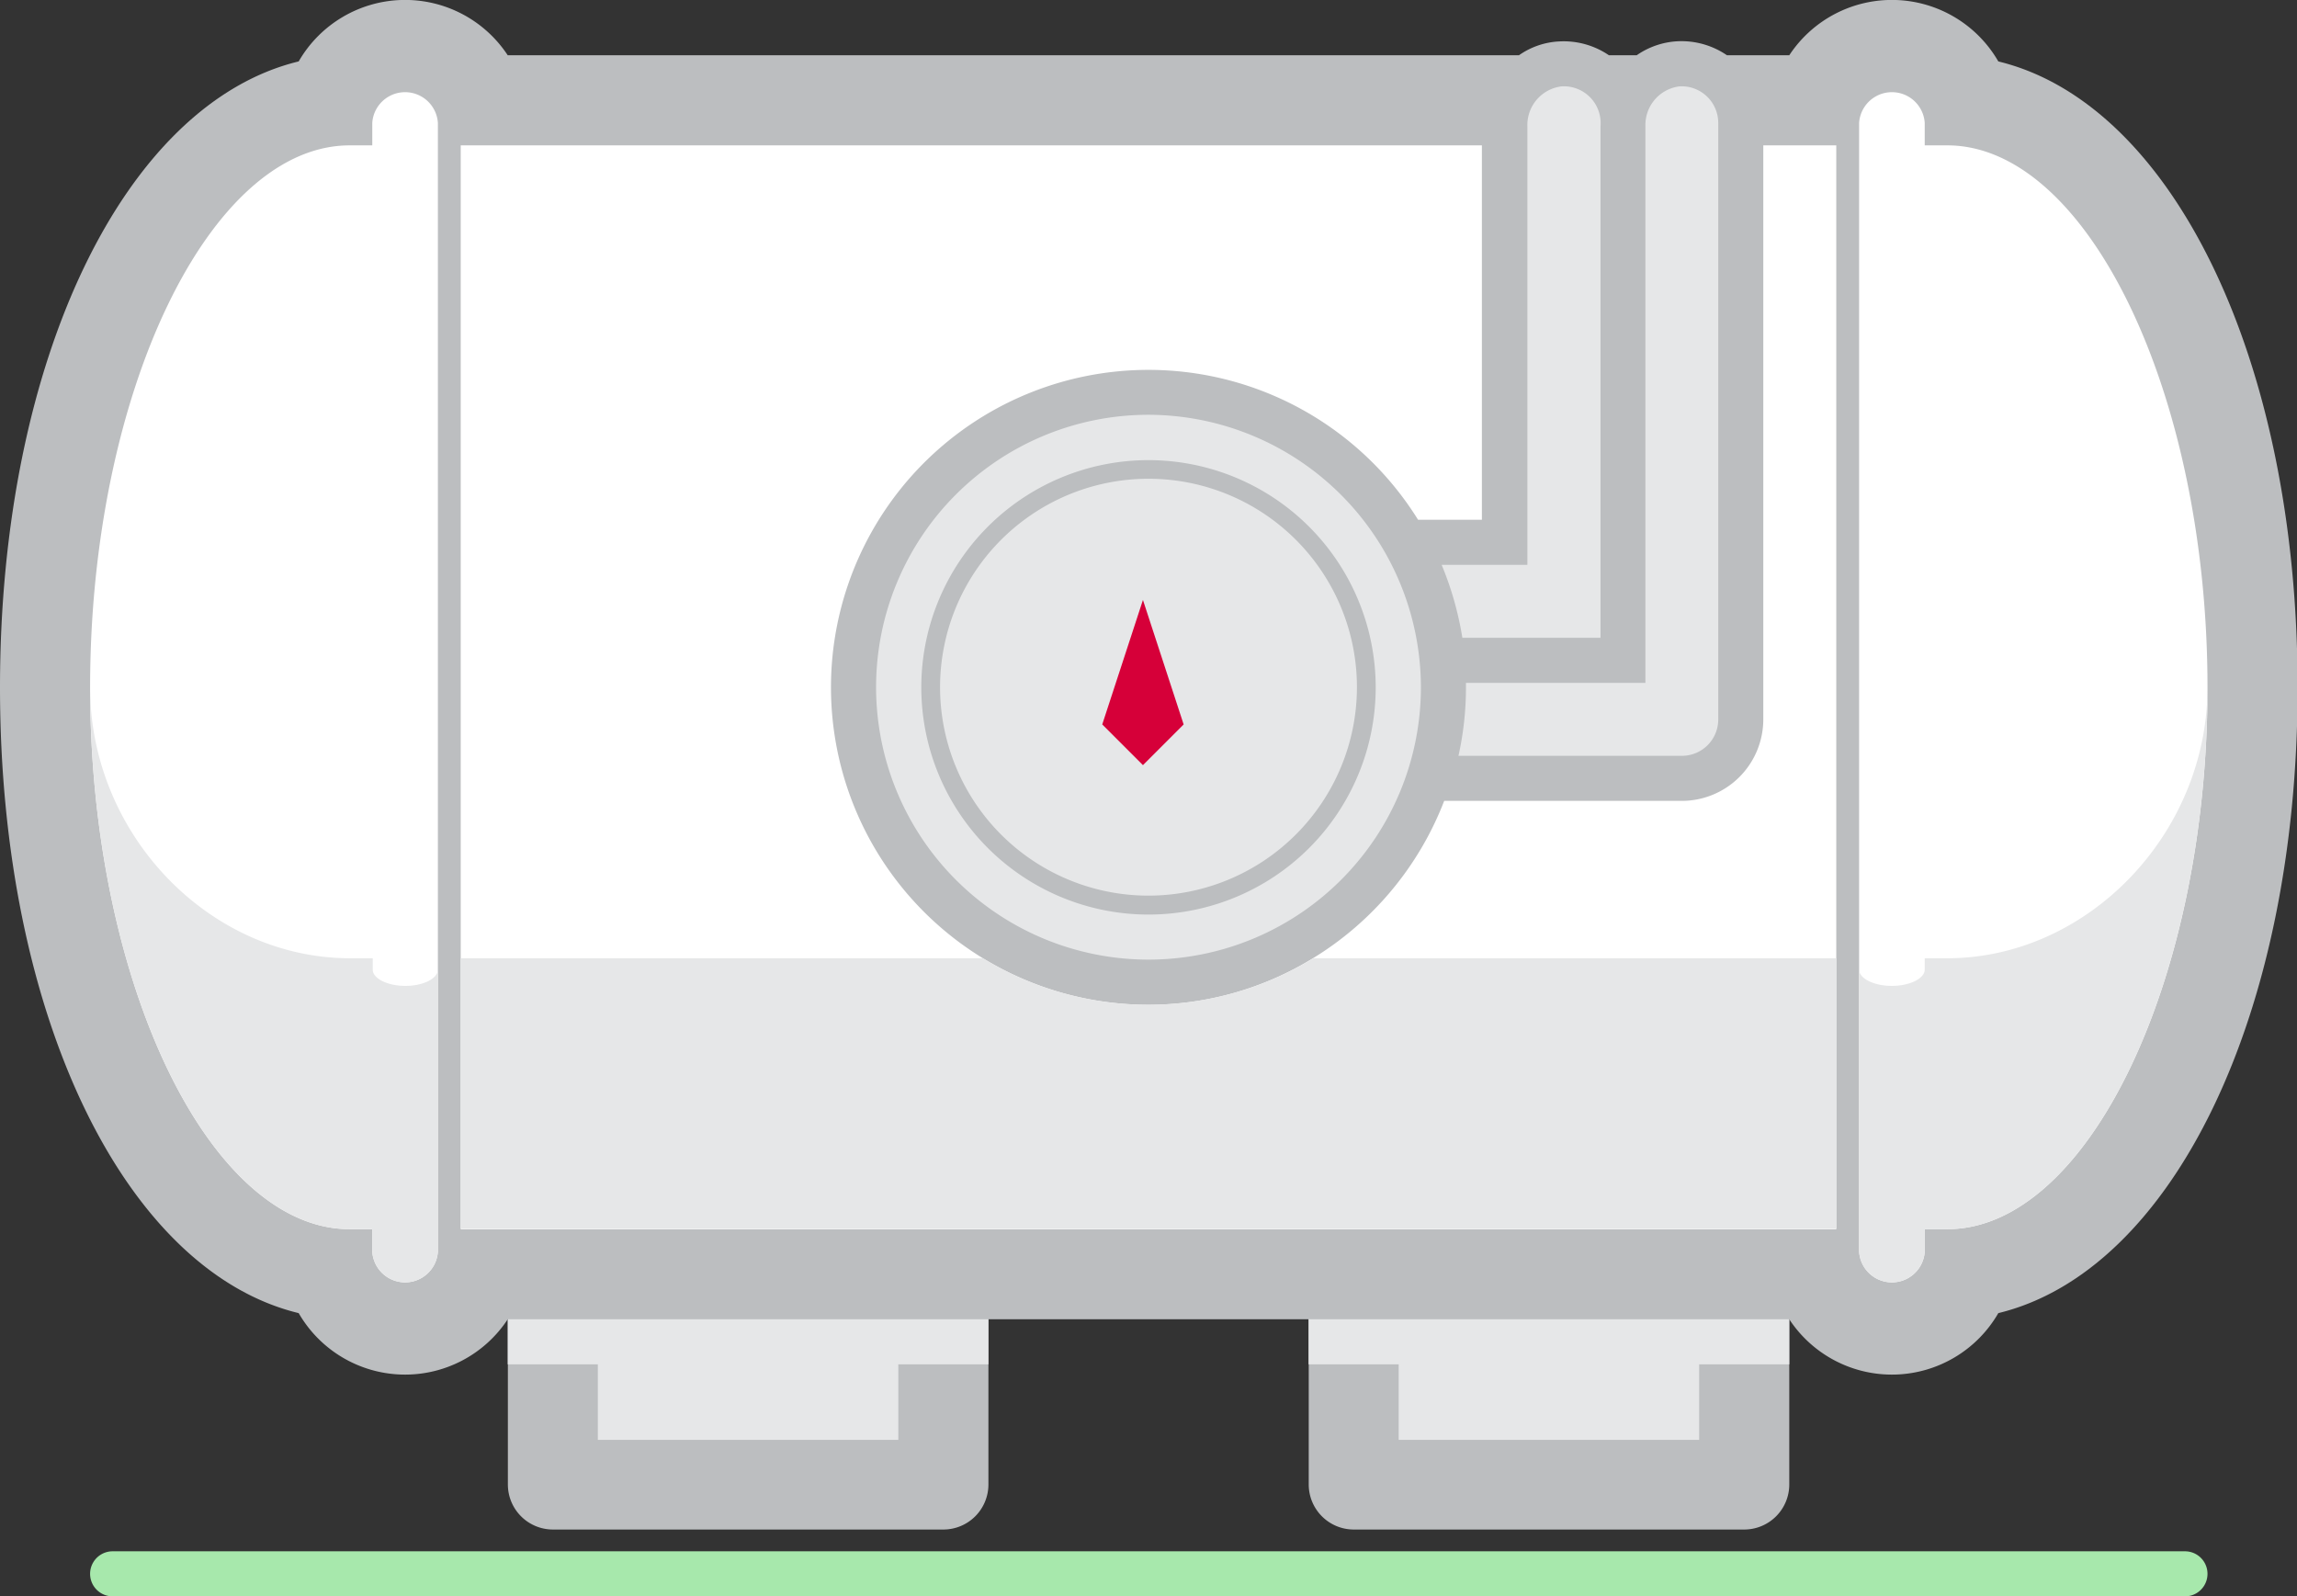
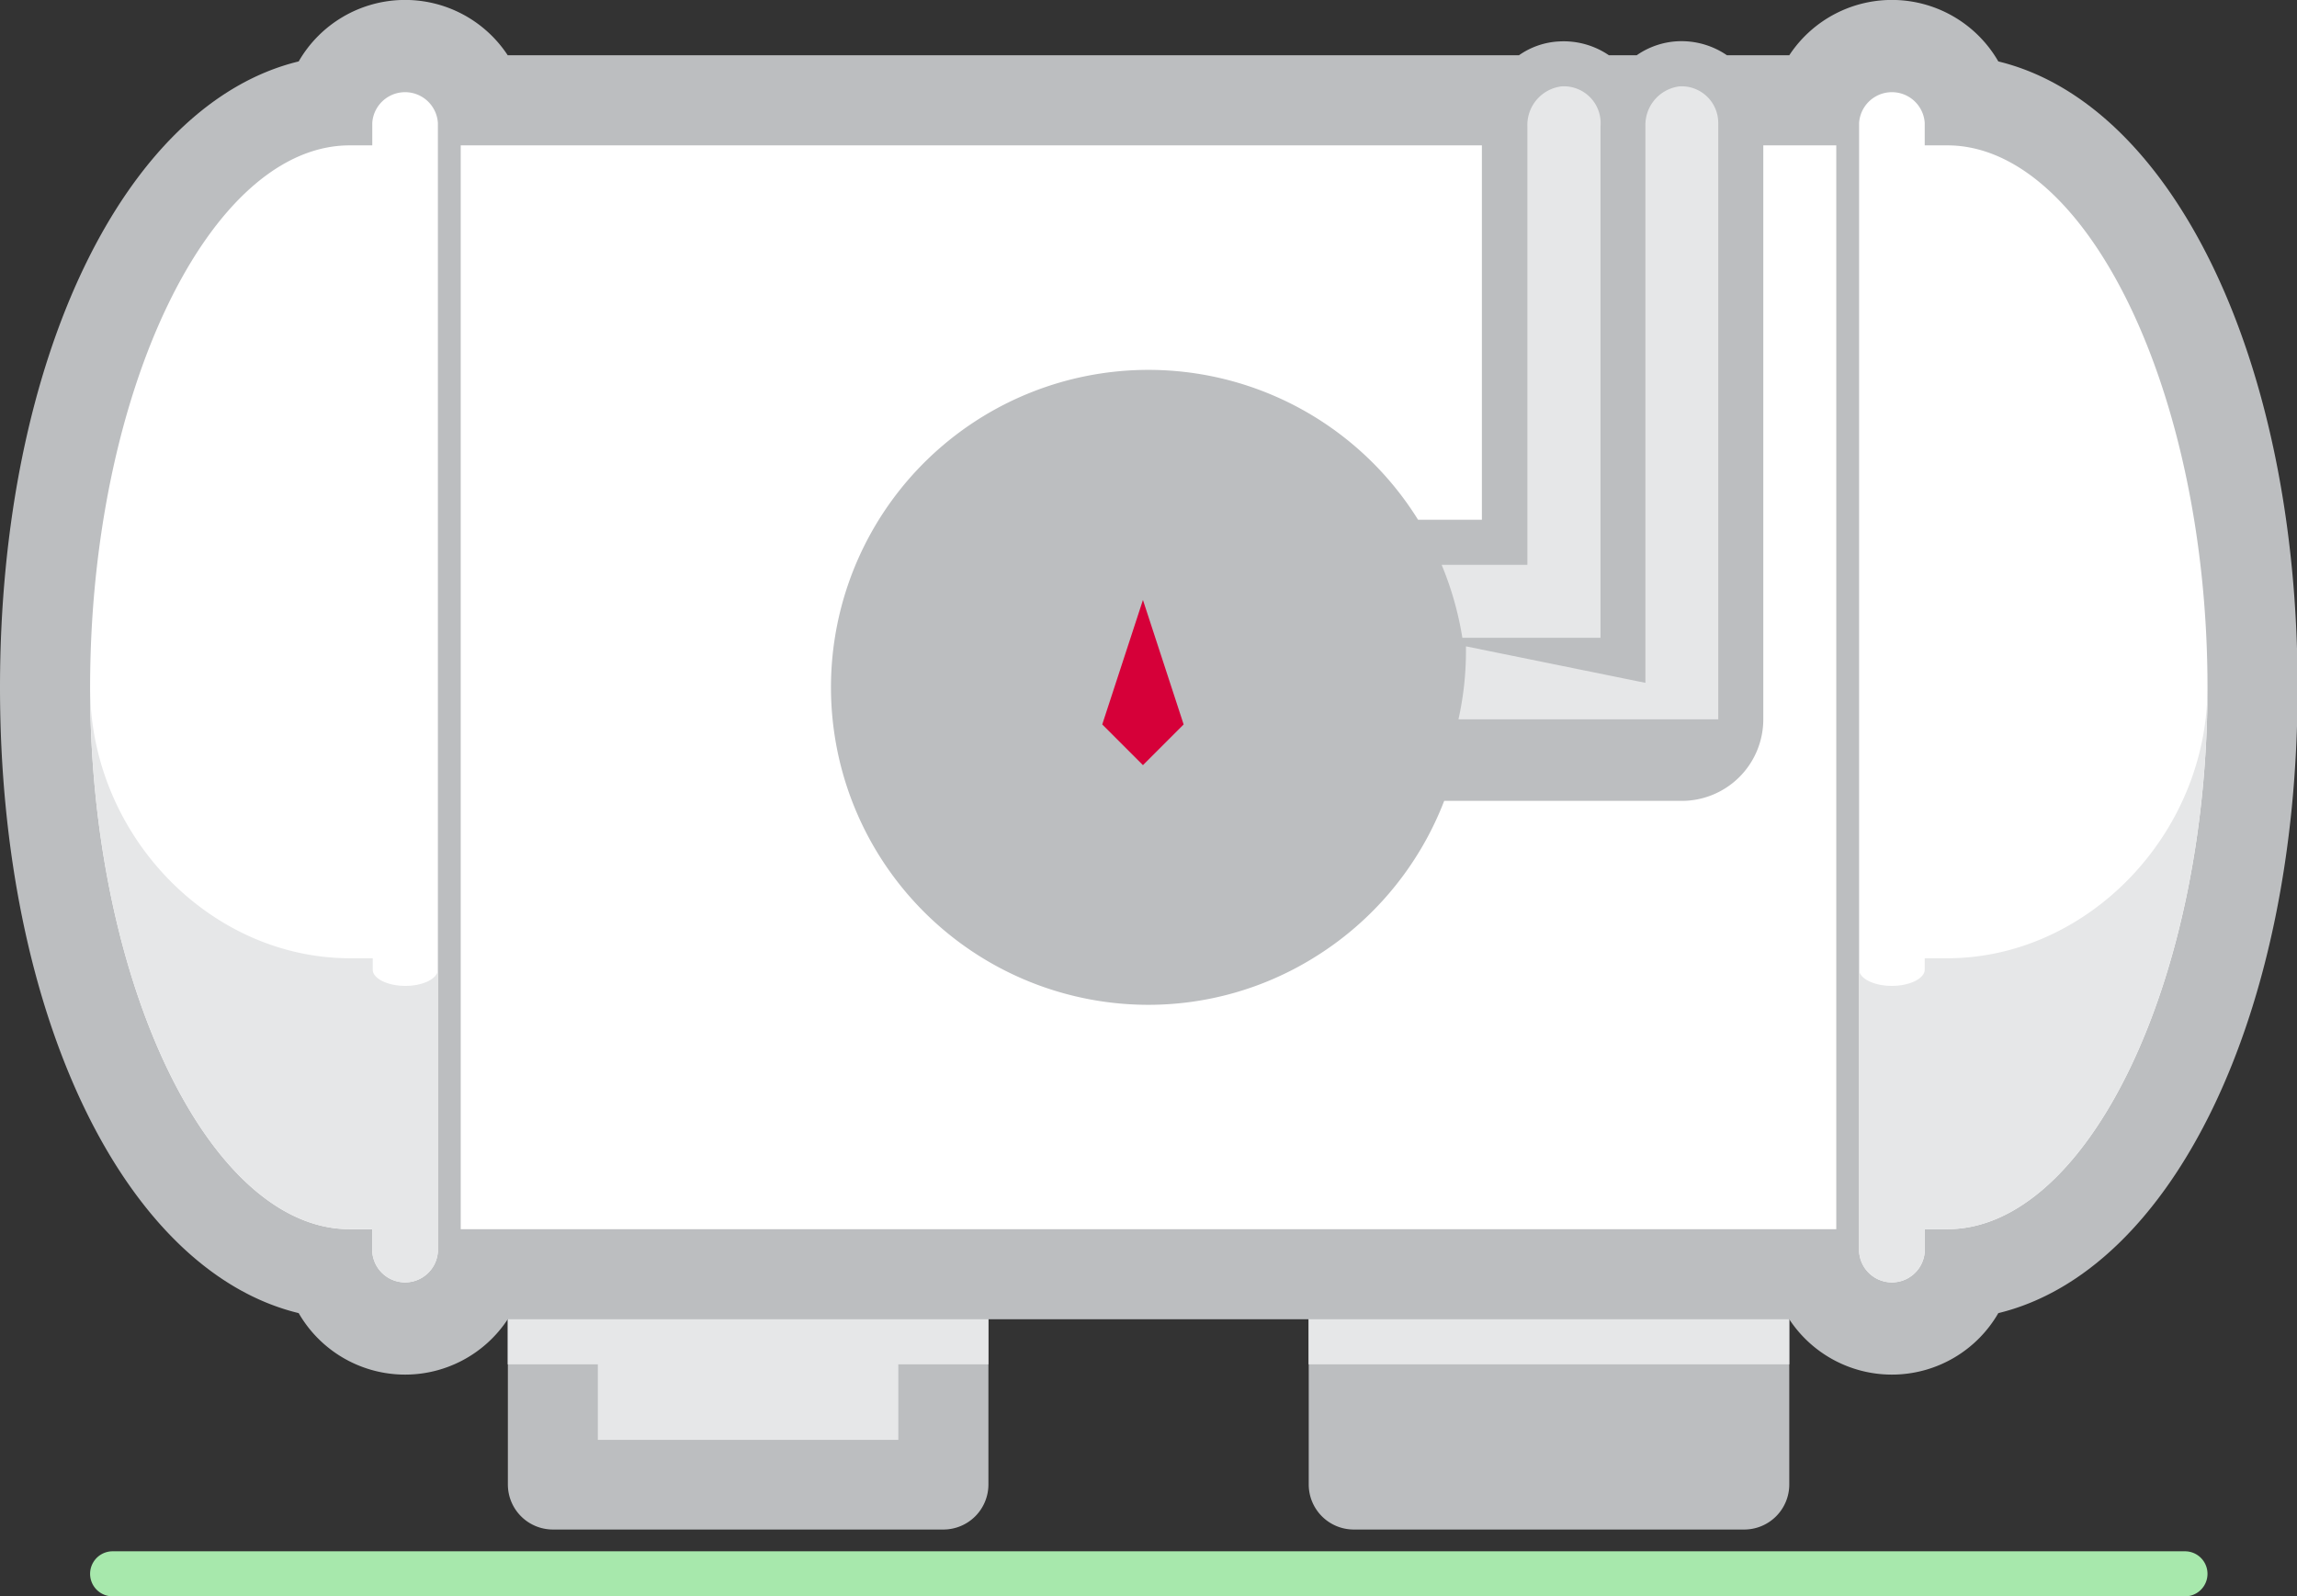
<svg xmlns="http://www.w3.org/2000/svg" viewBox="0 0 152.96 106.3">
  <rect x="0" y="0" width="152.96" height="106.3" fill="#333333" stroke="none" />
  <defs>
    <style>.cls-1{fill:#bcbec0;}.cls-2{fill:#e6e7e8;}.cls-3{fill:#fff;}.cls-4{fill:#a7e8ac;}.cls-5{fill:#d60039;}</style>
  </defs>
  <g id="Layer_2" data-name="Layer 2">
    <g id="Icon">
      <path class="cls-1" d="M65.82,81.85v17a3,3,0,0,1-3,3h-26a3,3,0,0,1-3-3v-17Z" />
      <rect class="cls-2" x="39.81" y="87.85" width="20.01" height="8.03" />
      <path class="cls-1" d="M119.15,81.85v17a3,3,0,0,1-3,3h-26a3,3,0,0,1-3-3v-17Z" />
-       <rect class="cls-2" x="93.14" y="87.85" width="20.01" height="8.03" />
      <rect class="cls-2" x="33.81" y="81.85" width="32.01" height="9" />
      <rect class="cls-2" x="87.14" y="81.85" width="32.01" height="9" />
      <path class="cls-1" d="M133.07,4.09a8.18,8.18,0,0,0-13.92-.41H115a5.35,5.35,0,0,0-3.33-.93,5.23,5.23,0,0,0-2.68.93h-1.85a5.34,5.34,0,0,0-3.33-.92,5.07,5.07,0,0,0-2.66.92H33.81a8.18,8.18,0,0,0-13.92.41C8.34,6.89,0,23.87,0,45.77S8.34,84.64,19.89,87.44a8.18,8.18,0,0,0,13.92.41h85.34a8.18,8.18,0,0,0,13.92-.41C144.62,84.64,153,67.66,153,45.77S144.62,6.89,133.07,4.09Z" />
-       <path class="cls-2" d="M109.57,45.47V8.4a2.59,2.59,0,0,1,2.28-2.65,2.44,2.44,0,0,1,2.57,2.43V47.9A2.42,2.42,0,0,1,112,50.33H97.12a20.82,20.82,0,0,0,.5-4.56c0-.1,0-.2,0-.3Z" />
+       <path class="cls-2" d="M109.57,45.47V8.4a2.59,2.59,0,0,1,2.28-2.65,2.44,2.44,0,0,1,2.57,2.43V47.9H97.12a20.82,20.82,0,0,0,.5-4.56c0-.1,0-.2,0-.3Z" />
      <path class="cls-2" d="M101.71,37.61V8.41A2.59,2.59,0,0,1,104,5.75a2.45,2.45,0,0,1,2.58,2.65V42.47h-9.2A21.51,21.51,0,0,0,96,37.61Z" />
      <path class="cls-3" d="M29.16,83.35a2.19,2.19,0,0,1-4.37,0v-1.5h-1.5C13.92,81.85,6,65.32,6,45.77S13.92,9.68,23.29,9.68h1.5V8.18a2.19,2.19,0,0,1,4.37,0Z" />
      <path class="cls-3" d="M122.28,9.68V81.85H30.68V9.68h68V34.61H94.43a21.14,21.14,0,1,0-18,32.3,20.92,20.92,0,0,0,11-3.1,21.21,21.21,0,0,0,8.74-10.48H112a5.43,5.43,0,0,0,5.42-5.43V9.68Z" />
-       <path class="cls-2" d="M94.62,45.77A18.14,18.14,0,1,1,76.48,27.62,18.18,18.18,0,0,1,94.62,45.77Z" />
      <path class="cls-3" d="M129.67,81.85h-1.5v1.5a2.19,2.19,0,0,1-4.37,0V8.18a2.19,2.19,0,0,1,4.37,0v1.5h1.5C139,9.68,147,26.21,147,45.77S139,81.85,129.67,81.85Z" />
      <path class="cls-2" d="M27,65.65c-1.18,0-2.18-.48-2.18-1.09v-.75h-1.5C13.92,63.81,6,55.54,6,45.77c0,19.55,7.92,36.08,17.29,36.08h1.5v1.5a2.19,2.19,0,0,0,4.37,0V64.56C29.16,65.16,28.18,65.65,27,65.65Z" />
-       <path class="cls-2" d="M122.28,63.81v18H30.68v-18H65.46a21.1,21.1,0,0,0,22,0Z" />
      <path class="cls-2" d="M129.67,63.81h-1.5v.75c0,.6-1,1.09-2.19,1.09s-2.18-.49-2.18-1.09V83.35a2.19,2.19,0,0,0,4.37,0v-1.5h1.5C139,81.85,147,65.32,147,45.77,147,55.54,139,63.81,129.67,63.81Z" />
      <path class="cls-1" d="M76.48,30.64A15.13,15.13,0,1,0,91.61,45.77,15.14,15.14,0,0,0,76.48,30.64Zm0,29A13.88,13.88,0,1,1,90.36,45.77,13.89,13.89,0,0,1,76.48,59.64Z" />
      <path class="cls-4" d="M145.46,106.3H7.5a1.5,1.5,0,0,1,0-3h138a1.5,1.5,0,0,1,0,3Z" />
      <polygon class="cls-5" points="76.11 50.95 73.4 48.24 76.11 39.95 78.82 48.24 76.11 50.95" />
    </g>
  </g>
</svg>